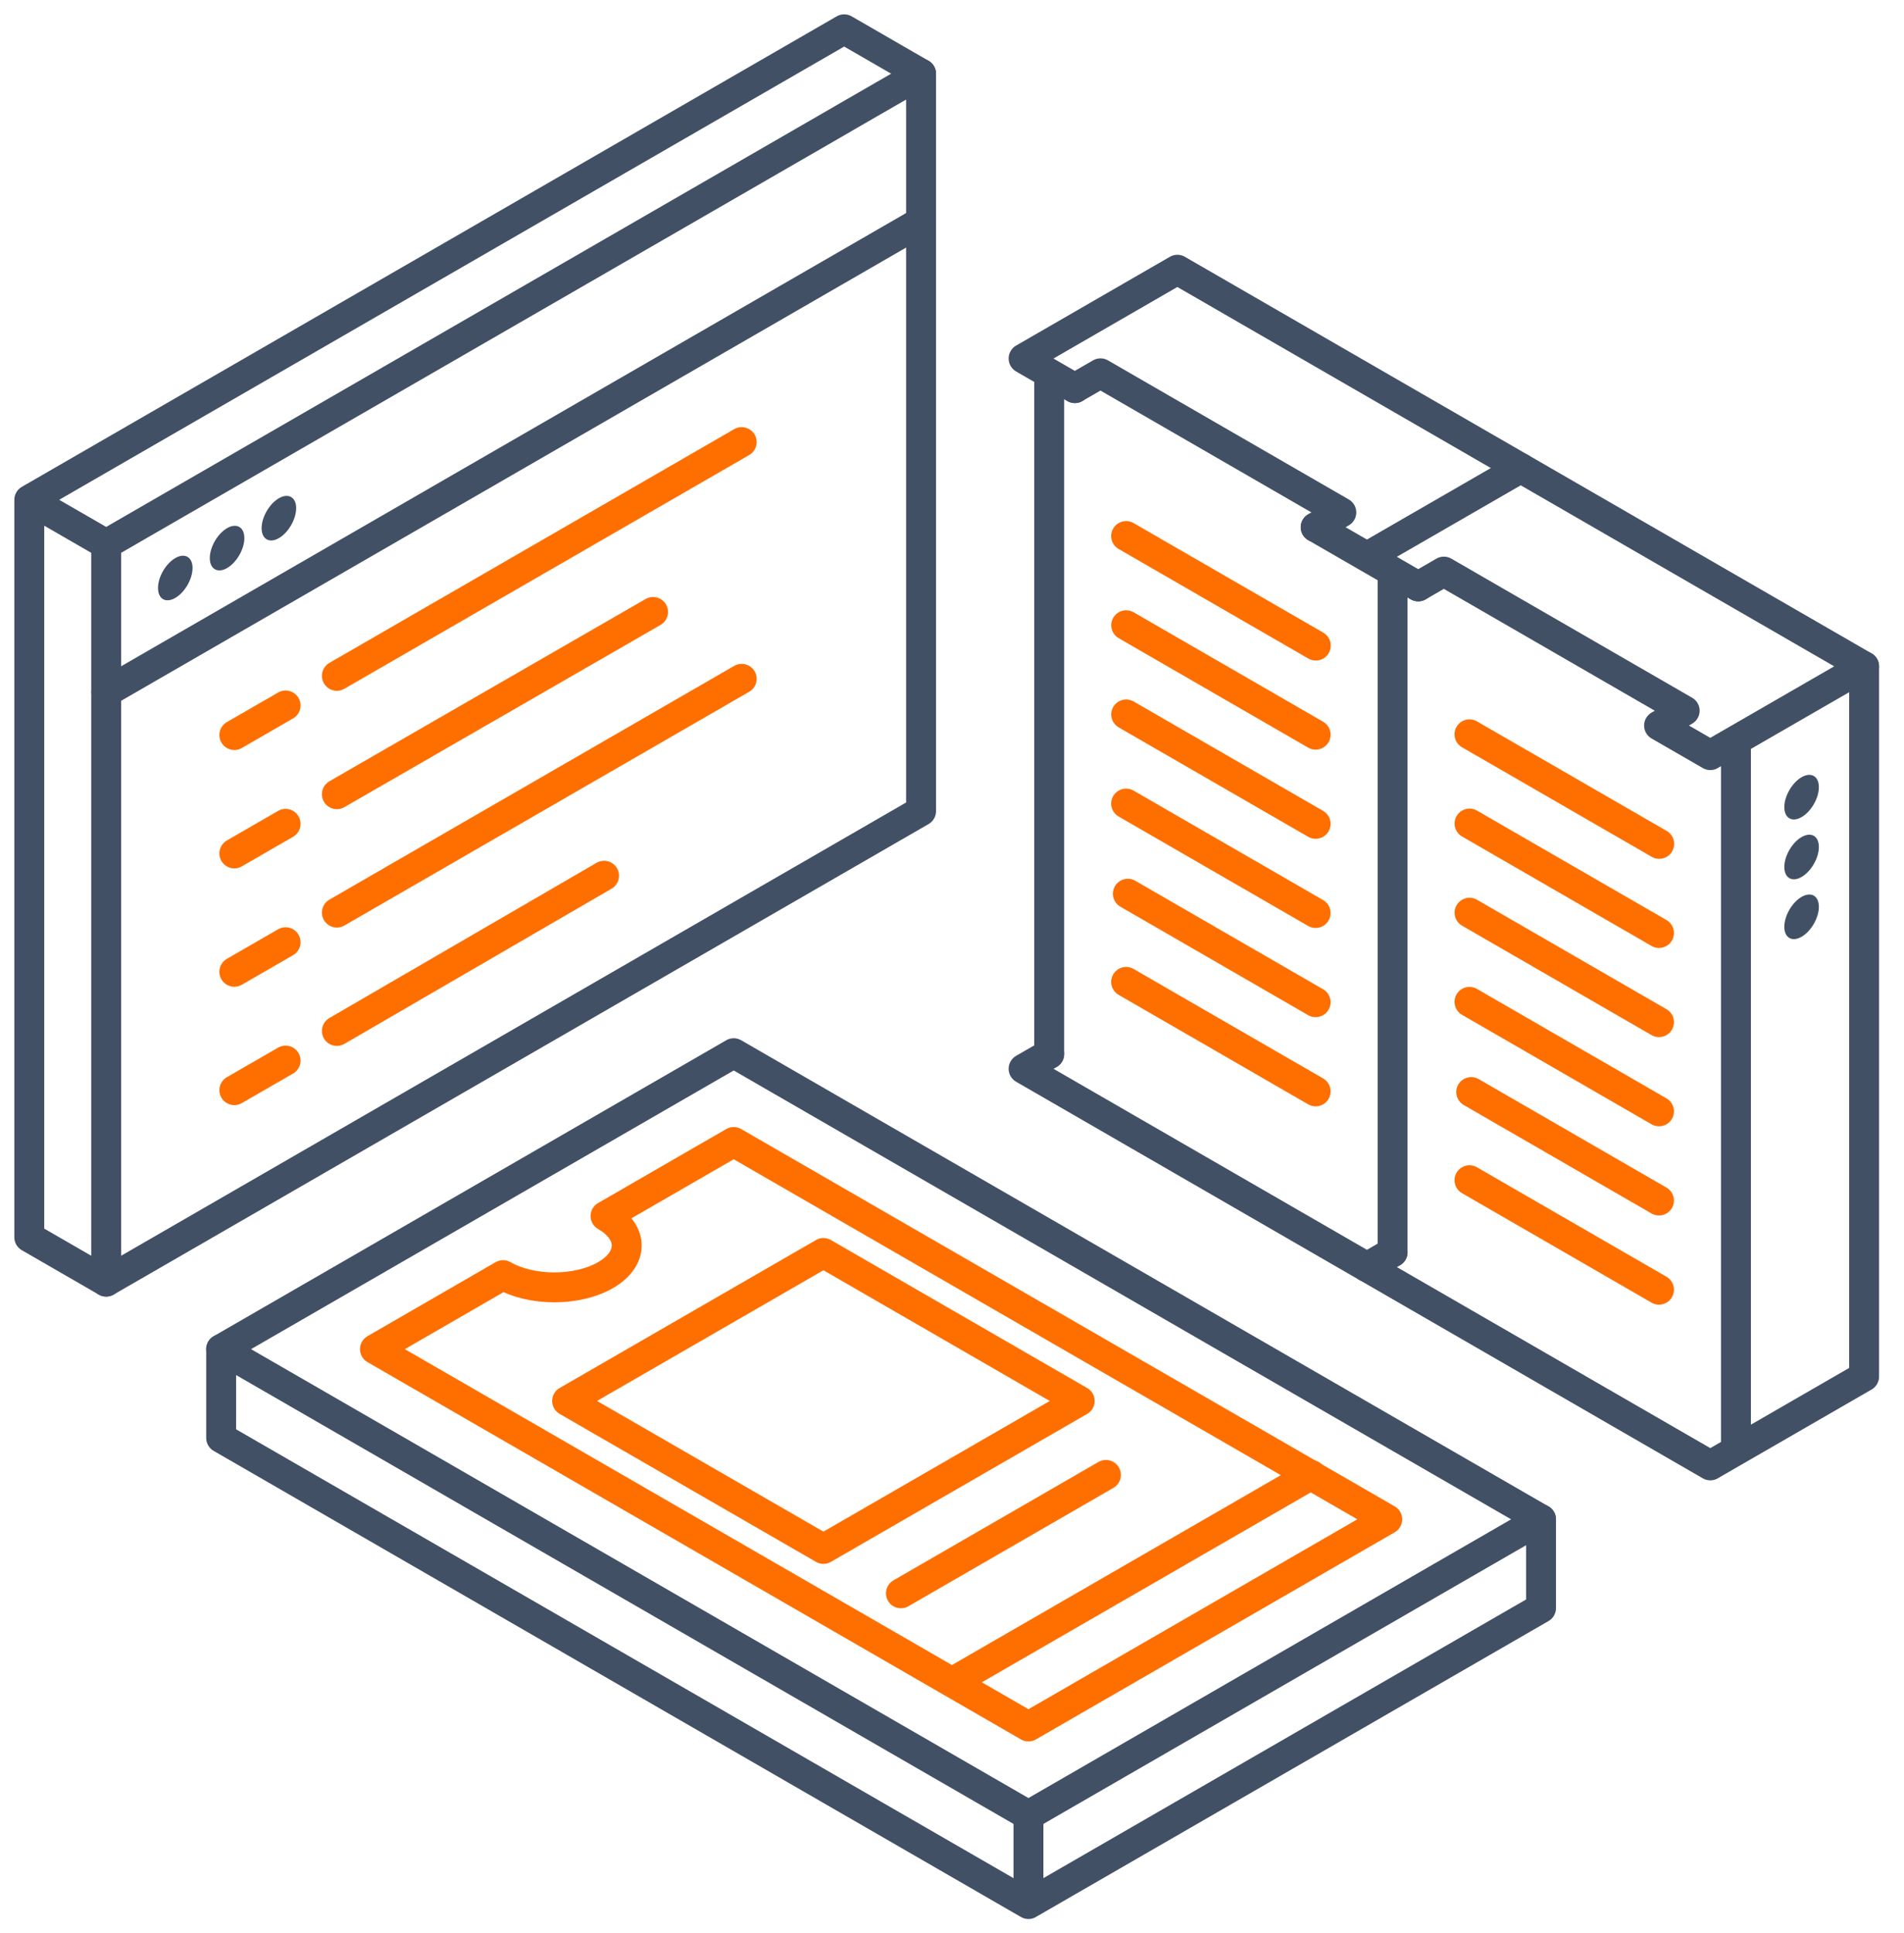
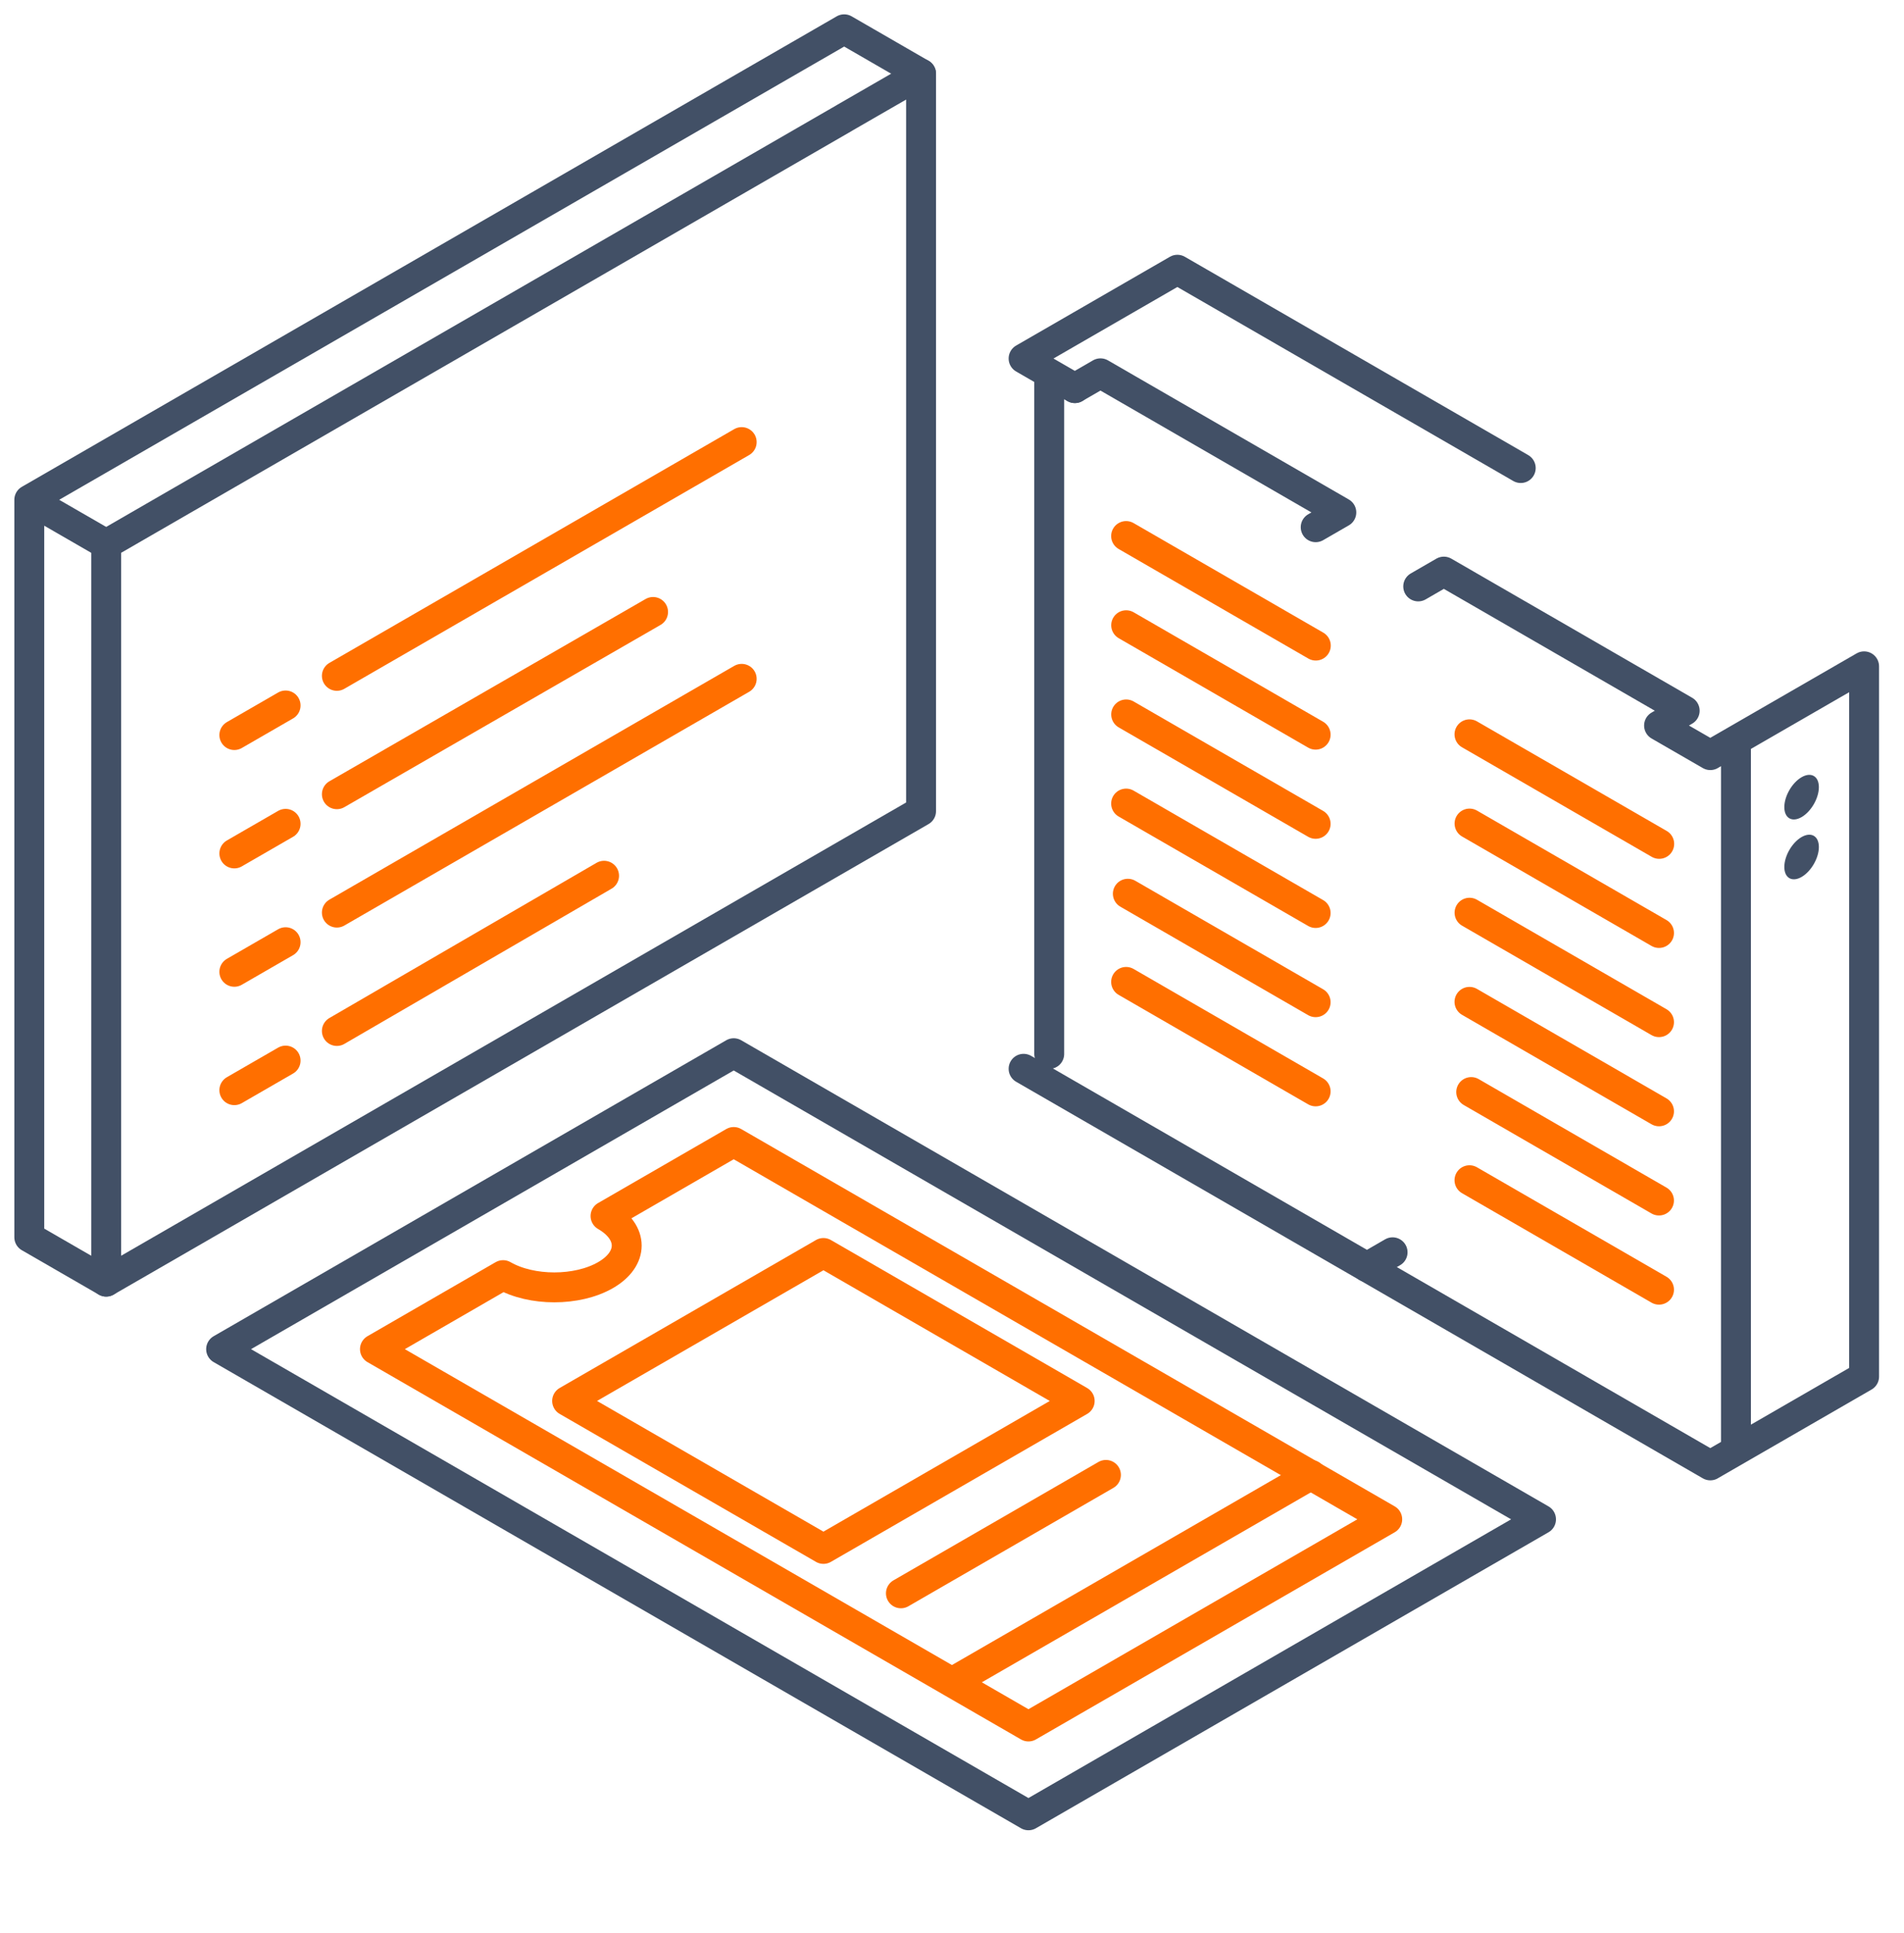
<svg xmlns="http://www.w3.org/2000/svg" width="65" height="66" fill="none">
-   <path d="M35.11 61.969v3.03l17.499-10.102v-3.031M7.55 46.057v3.031L35.11 65" stroke="#425066" stroke-width="1.021" stroke-linecap="round" stroke-linejoin="round" />
  <path clip-rule="evenodd" d="M19.361 47.825l8.75 5.051 8.748-5.05-8.748-5.052-8.75 5.051z" stroke="#FF6F00" stroke-width="1.021" stroke-linecap="round" stroke-linejoin="round" />
  <path d="M37.755 50.35l-6.999 4.042M32.51 57.423l12.25-7.072" stroke="#FF6F00" stroke-width="1.021" stroke-linecap="round" stroke-linejoin="round" />
  <path clip-rule="evenodd" d="M52.608 51.866l-27.56-15.912-2.624 1.515-14.875 8.588 2.625 1.515L35.11 61.97l14.873-8.588 2.625-1.515z" stroke="#425066" stroke-width="1.021" stroke-linecap="round" stroke-linejoin="round" />
  <path clip-rule="evenodd" d="M35.11 58.938L12.8 46.057l4.375-2.527c.966.557 2.531.557 3.497 0 .964-.557.964-1.46 0-2.018l4.376-2.527 22.31 12.881-12.248 7.072z" stroke="#FF6F00" stroke-width="1.021" stroke-linecap="round" stroke-linejoin="round" />
  <path clip-rule="evenodd" d="M28.82 4.031v0L6.25 17.061l-2.625 1.516v25.175l2.625-1.515L31.444 27.69V2.516L28.819 4.03z" stroke="#425066" stroke-width="1.021" stroke-linecap="round" stroke-linejoin="round" />
-   <path d="M3.625 23.629l27.82-16.062" stroke="#425066" stroke-width="1.021" stroke-linecap="round" stroke-linejoin="round" />
  <path d="M8 25.093l1.75-1.01M11.5 23.072l13.82-7.98M8 29.134l1.75-1.01M11.5 27.113l10.795-6.222M8 33.175l1.75-1.01M11.5 31.154l13.82-7.98M8 37.216l1.75-1.01M11.5 35.195l9.122-5.299" stroke="#FF6F00" stroke-width="1.021" stroke-linecap="round" stroke-linejoin="round" />
  <path d="M3.625 43.752L1 42.237V17.062M31.444 2.516L28.819 1 1 17.062l2.625 1.515" stroke="#425066" stroke-width="1.021" stroke-linecap="round" stroke-linejoin="round" />
-   <path fill-rule="evenodd" clip-rule="evenodd" d="M6.573 19.392c0 .375-.264.833-.59 1.02-.325.189-.589.036-.589-.34 0-.375.264-.833.59-1.02.325-.189.59-.036.59.34M8.342 18.37c0 .376-.264.834-.59 1.022-.325.188-.59.035-.59-.34 0-.377.265-.834.59-1.022.326-.188.59-.036.59.34M10.11 17.35c0 .375-.264.832-.589 1.02-.325.188-.59.036-.59-.34s.265-.833.59-1.021c.325-.188.59-.036.59.34" fill="#425066" />
-   <path d="M47.541 42.75V19.513M46.666 19.008l5.25-3.03 11.722 6.769M48.416 20.018l-3.5-2.02" stroke="#425066" stroke-width="1.021" stroke-linecap="round" stroke-linejoin="round" />
  <path d="M56.639 24.767l.874-.505-8.222-4.749-.875.506M58.388 25.778l-1.75-1.01M58.388 25.777l5.25-3.03v24.246l-4.375 2.526-.875.505M59.263 49.52V25.271M46.666 43.255l11.722 6.77" stroke="#425066" stroke-width="1.021" stroke-linecap="round" stroke-linejoin="round" />
  <path d="M56.636 31.85l-6.468-3.736M56.643 28.808l-6.477-3.74M50.168 31.158l6.468 3.736M50.166 34.201l6.47 3.737M50.225 37.28l6.41 3.703M50.166 40.29l6.47 3.737M44.914 25.08l-6.468-3.736M44.92 22.039l-6.476-3.74M38.446 24.389l6.468 3.735M38.444 27.432l6.47 3.736M38.503 30.51l6.411 3.703M38.444 33.52l6.47 3.737" stroke="#FF6F00" stroke-width="1.021" stroke-linecap="round" stroke-linejoin="round" />
  <path d="M35.819 35.98V12.745M34.944 12.239l5.25-3.031 11.722 6.77M36.694 13.25l-1.75-1.011" stroke="#425066" stroke-width="1.021" stroke-linecap="round" stroke-linejoin="round" />
-   <path d="M44.916 17.998l.875-.505-8.222-4.749-.875.505M34.944 36.486l.875-.505M34.944 36.486l11.722 6.769M46.666 43.255l.875-.505" stroke="#425066" stroke-width="1.021" stroke-linecap="round" stroke-linejoin="round" />
+   <path d="M44.916 17.998l.875-.505-8.222-4.749-.875.505M34.944 36.486M34.944 36.486l11.722 6.769M46.666 43.255l.875-.505" stroke="#425066" stroke-width="1.021" stroke-linecap="round" stroke-linejoin="round" />
  <circle r=".681" transform="matrix(.866 -.5 0 1 61.504 27.213)" fill="#425066" />
  <circle r=".681" transform="matrix(.866 -.5 0 1 61.504 29.256)" fill="#425066" />
-   <circle r=".681" transform="matrix(.866 -.5 0 1 61.504 31.298)" fill="#425066" />
</svg>